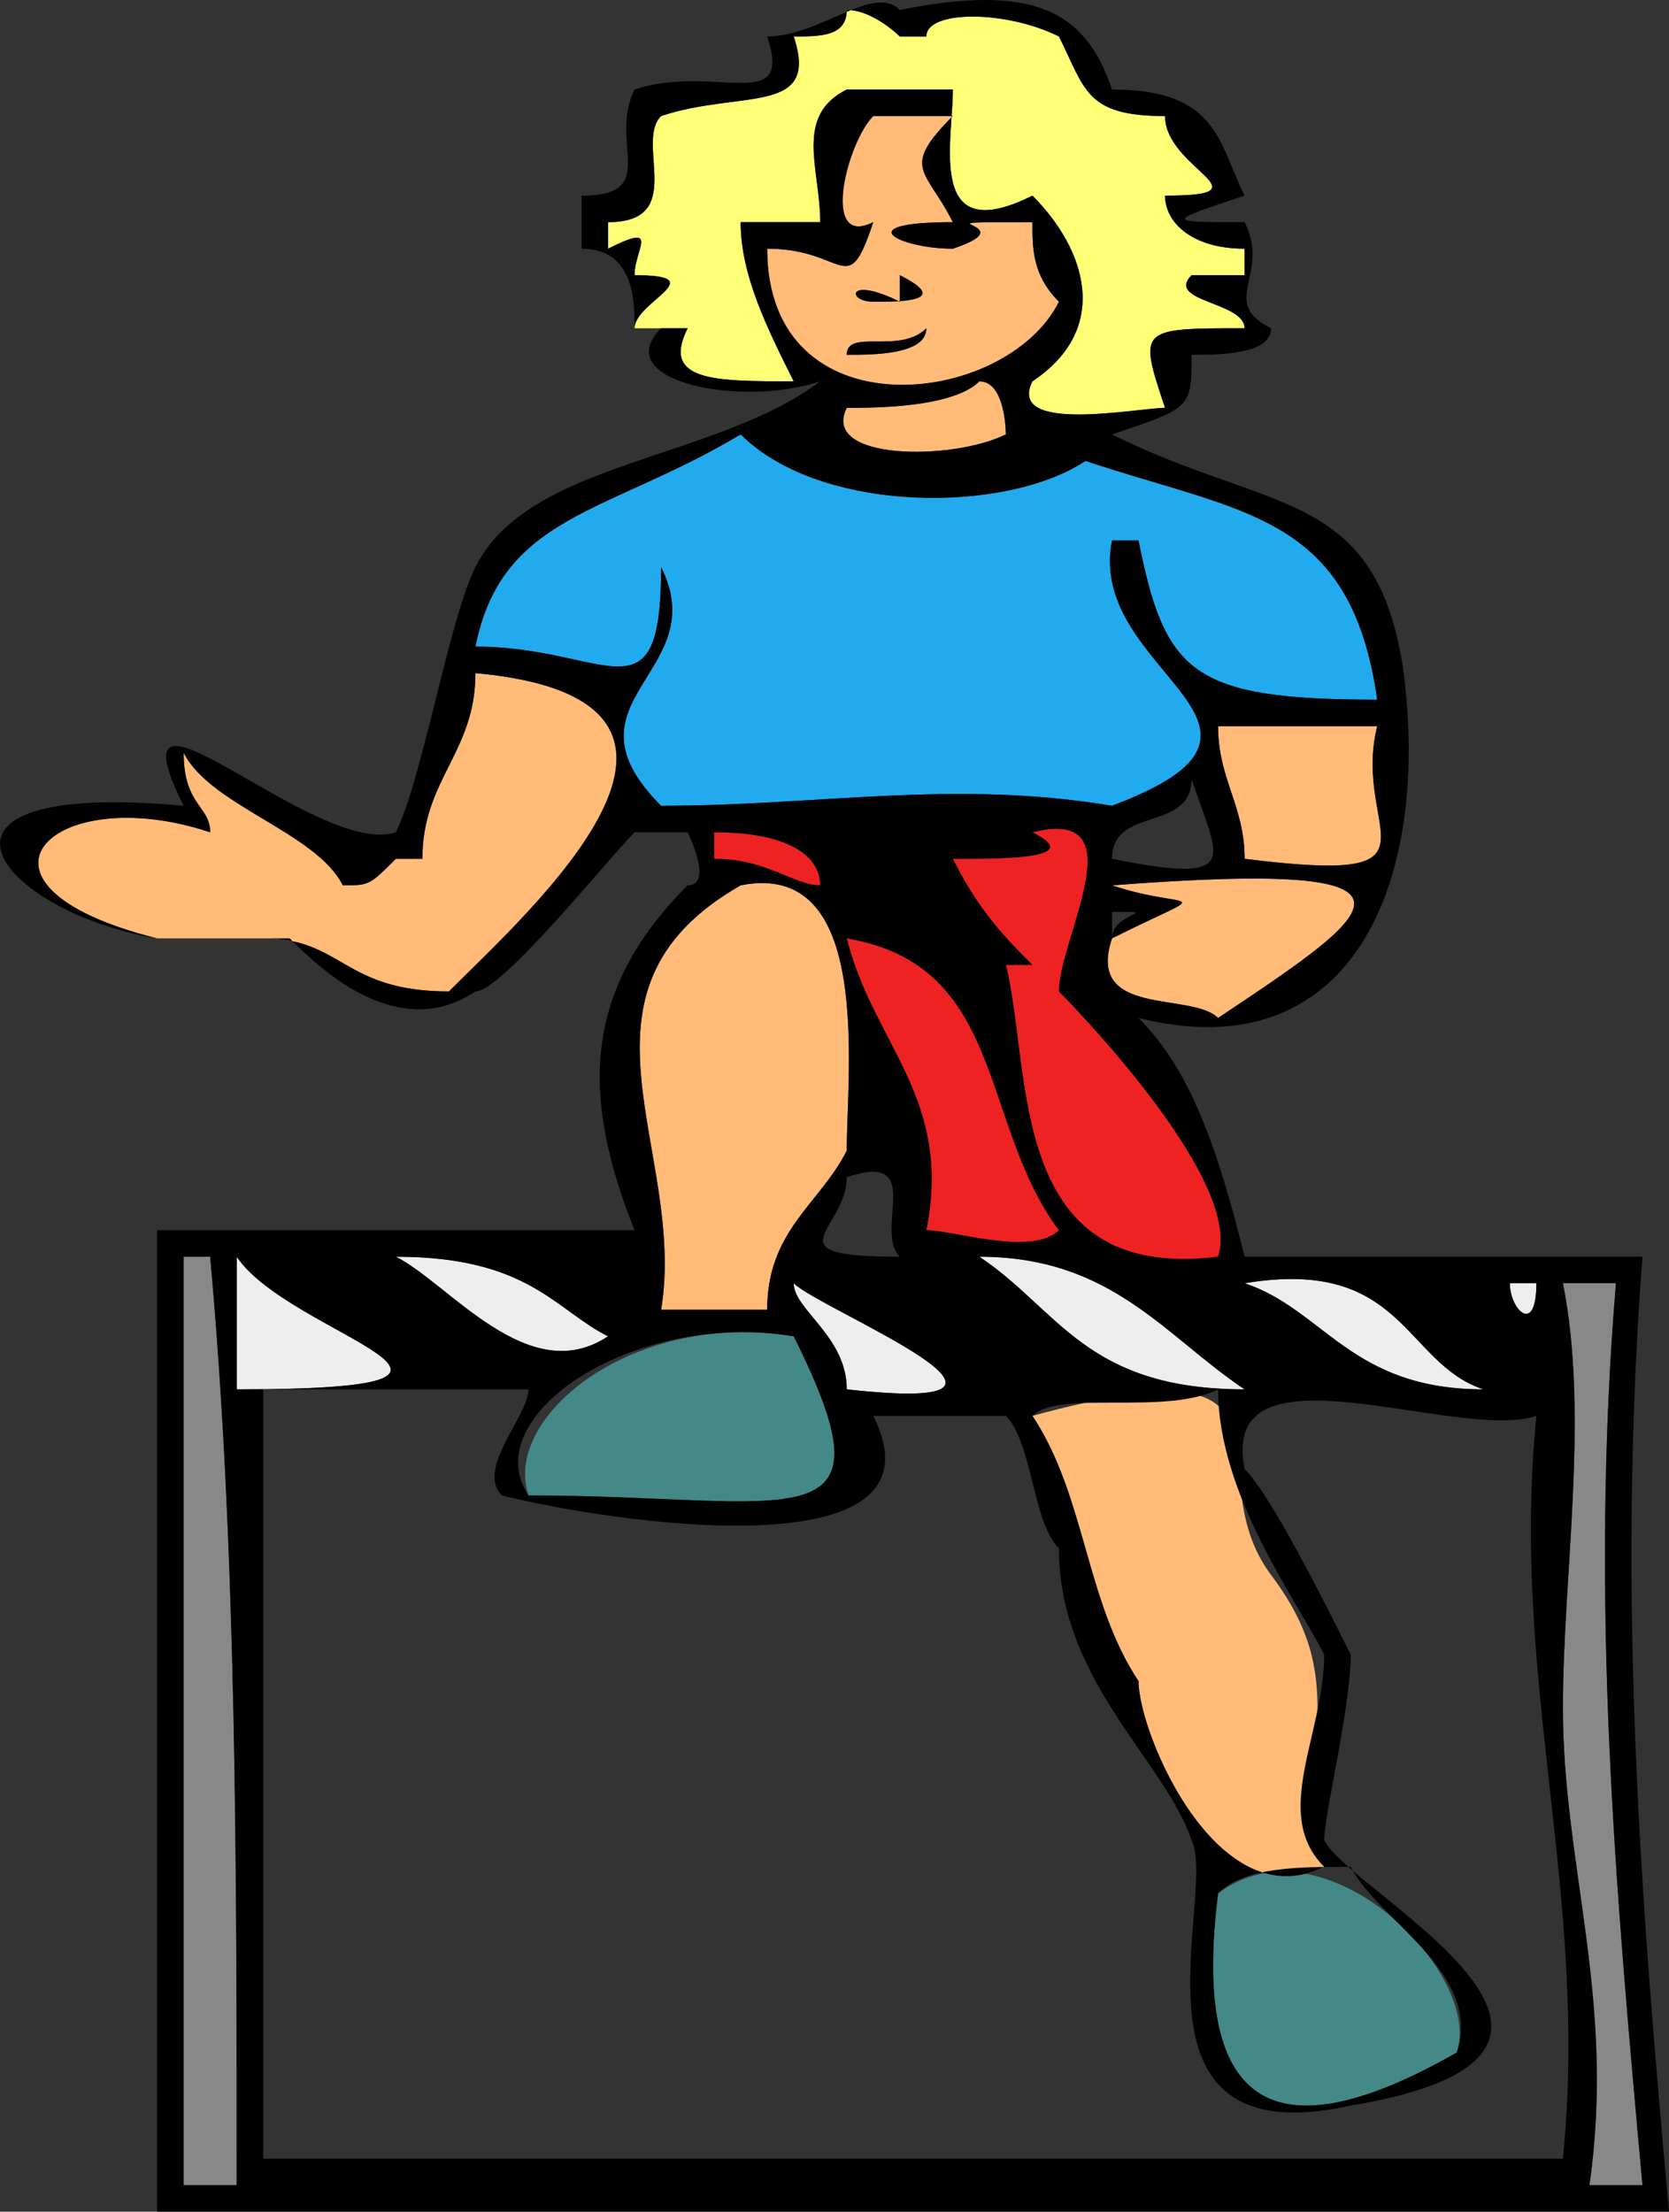
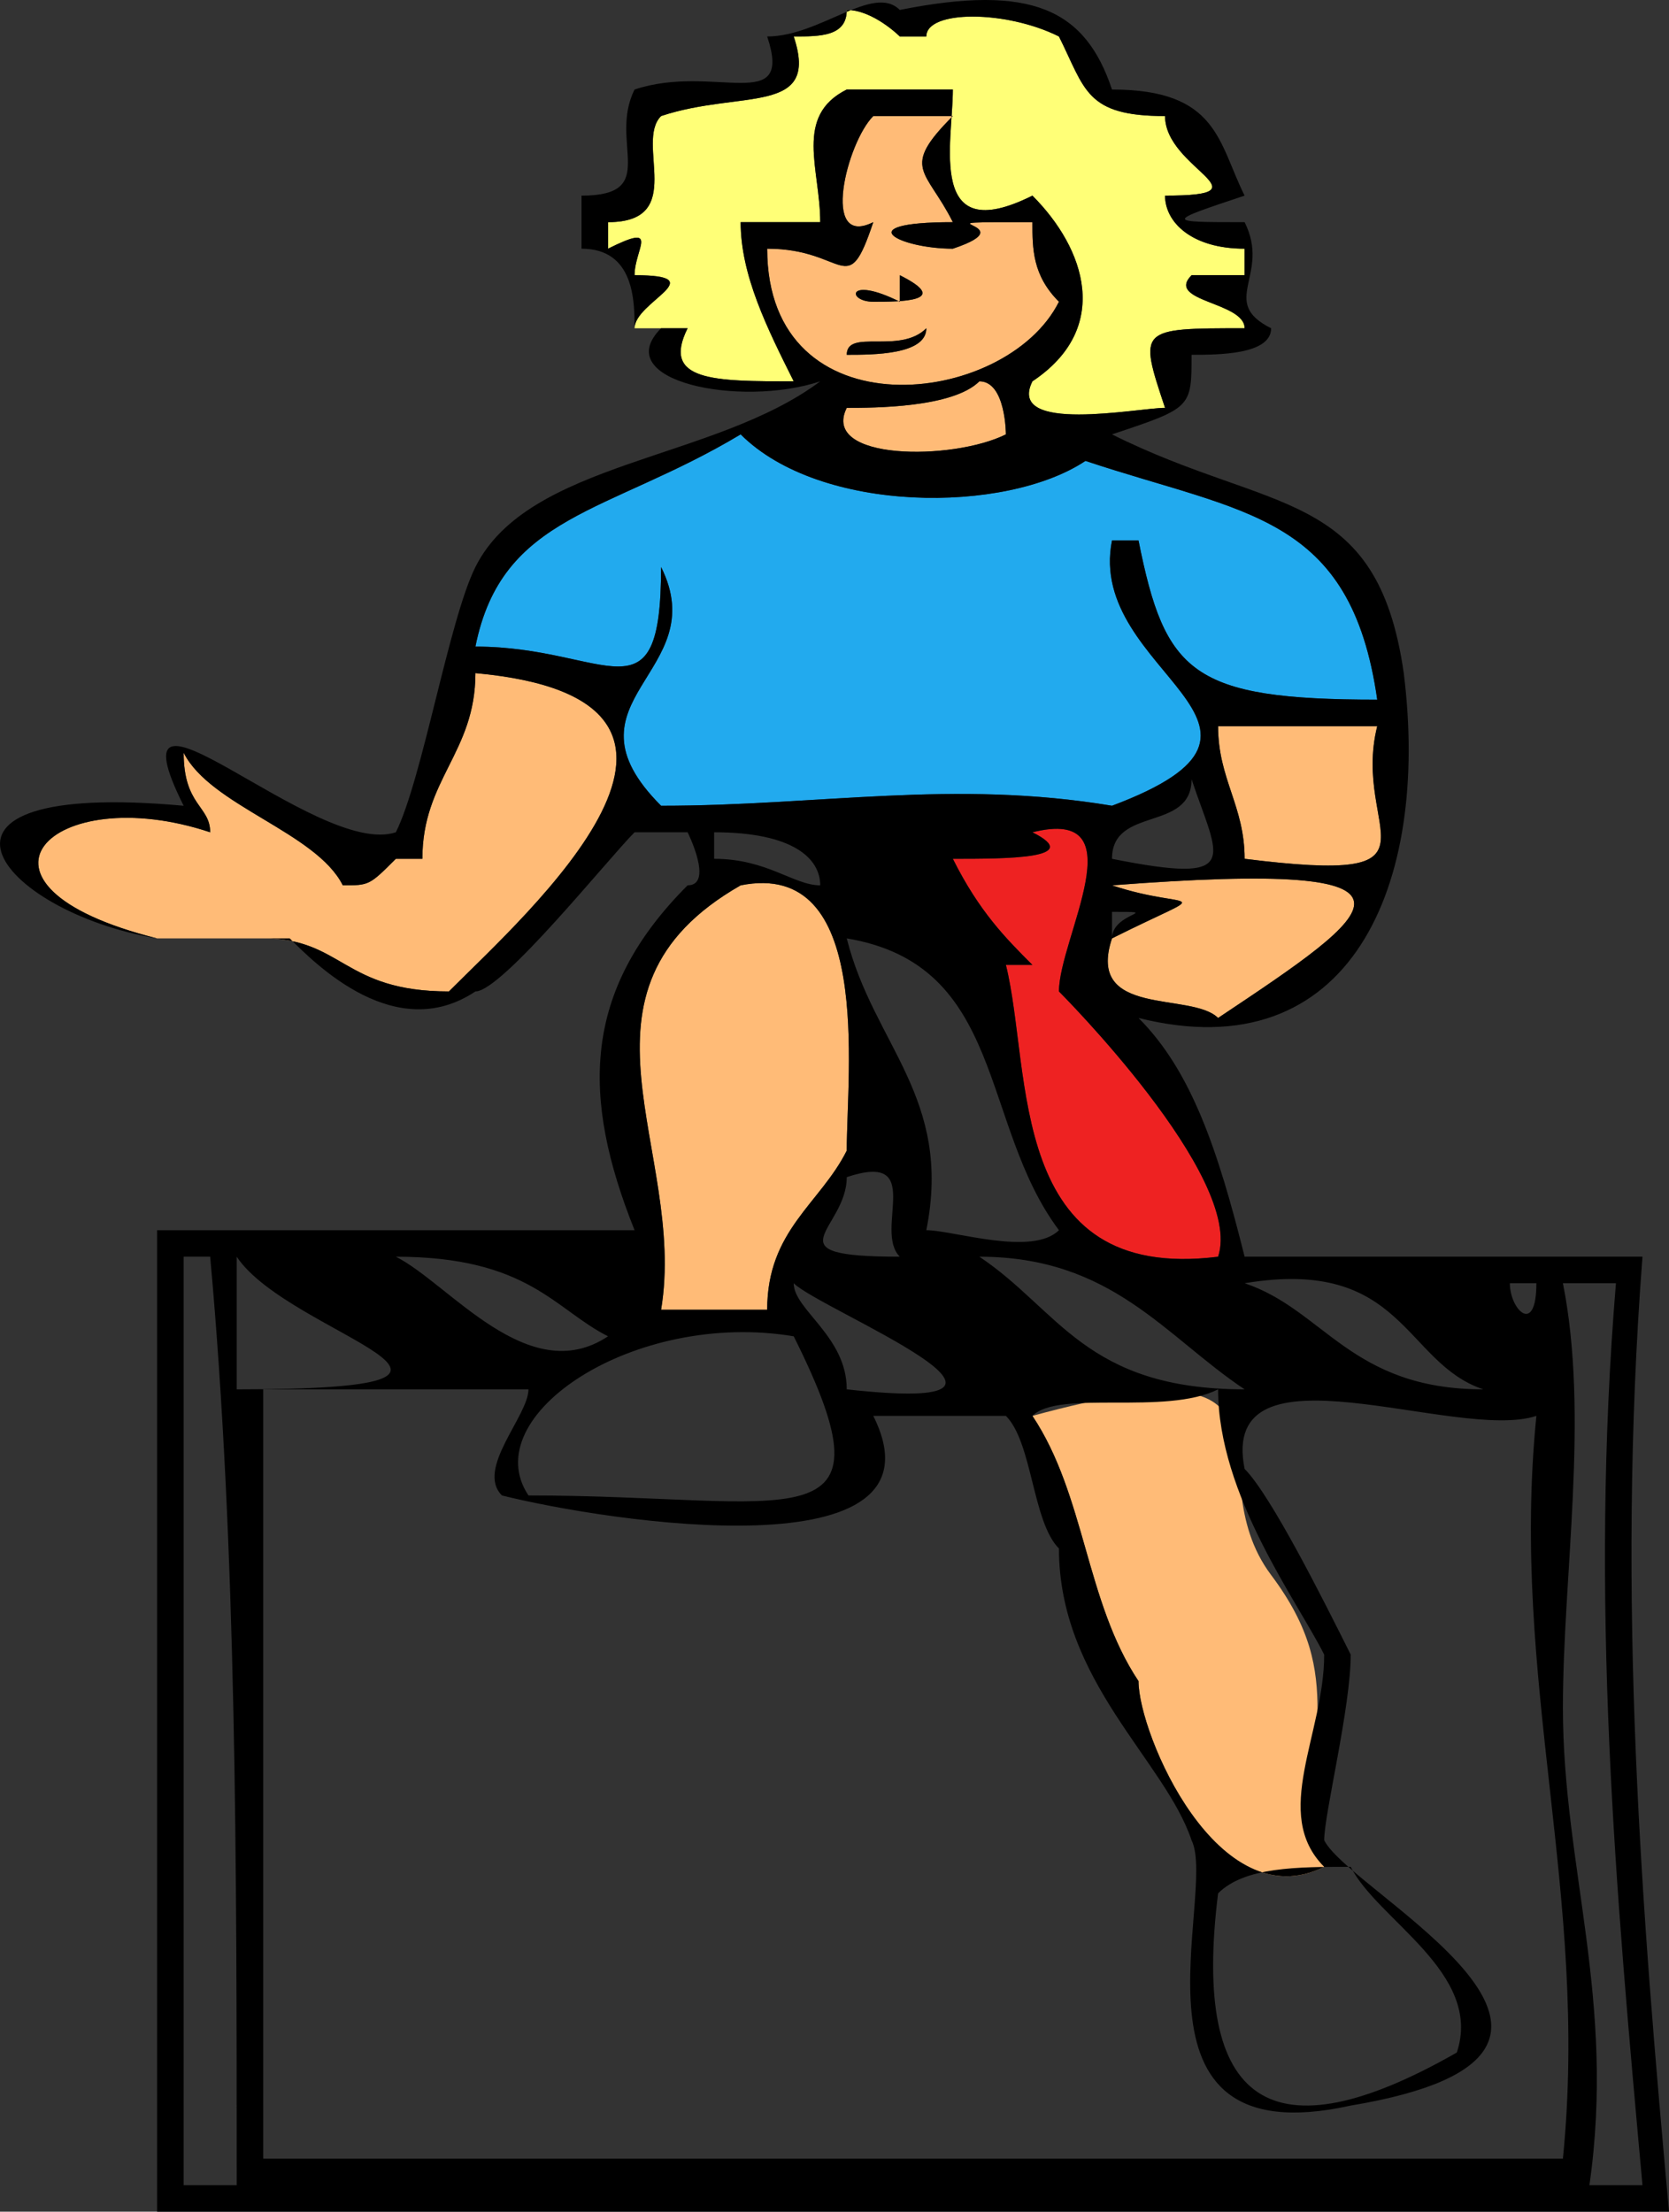
<svg xmlns="http://www.w3.org/2000/svg" width="62.924" height="83.375" version="1.2">
  <rect width="100%" height="100%" fill="#333333" stroke="none" />
  <g fill="none" fill-rule="evenodd" stroke-linecap="square" stroke-linejoin="bevel" font-family="'Sans Serif'" font-size="12.5" font-weight="400">
-     <path d="M56.924 48.375c0 1 1 2 1 0h-1m-42-1c2 1 5 5 8 3-2-1-3-3-8-3m-6 0v5c12 0 2-2 0-5m38 1c3 1 4 4 9 4-3-1-3-5-9-4m-10-1c3 2 4 5 10 5-3-2-5-5-10-5m-7 1c0 1 2 2 2 4 9 1-1-3-2-4" fill="#eee" />
-     <path d="M6.924 47.375v35h55c-1-11-2-22-1-34h-2c1 5 0 11 0 16 0 6 2 11 1 18h-51c0-12 0-24-1-35h-1" fill="#888" />
    <path d="M27.924 16.375c-5 3-9 3-10 8 5 0 7 3 7-3 2 4-4 5 0 9 6 0 11-1 17 0 8-3-1-5 0-10h1c1 5 2 6 9 6-1-7-5-7-11-9-3 2-10 2-13-1" fill="#2ae" />
-     <path d="M19.924 56.375c10 0 14 2 10-6-6-1-11 3-10 6m26 15c-1 8 2 10 9 6 1-3-5-9-9-6" fill="#488" />
    <path d="M31.924.375c0 1-1 1-2 1 1 3-2 2-5 3-1 1 1 4-2 4v1c2-1 1 0 1 1 3 0 0 1 0 2h2c-1 2 1 2 4 2-1-2-2-4-2-6h3c0-2-1-4 1-5h4c0 2-1 6 3 4 2 2 3 5 0 7-1 2 4 1 5 1-1-3-1-3 3-3 0-1-3-1-2-2h2v-1c-2 0-3-1-3-2 4 0 0-1 0-3-3 0-3-1-4-3-2-1-5-1-5 0h-1s-1-1-2-1" fill="#ff7" />
    <path d="M32.924 4.375c-1 1-2 5 0 4-1 3-1 1-4 1 0 7 9 6 11 2-1-1-1-2-1-3-5 0 0 0-3 1-2 0-4-1 0-1-1-2-2-2 0-4h-3m1 6c2 1 0 1-1 1s-1-1 1 0v-1m-3 2h5-5m4 0c0 1-2 1-3 1 0-1 2 0 3-1" fill="#fb7" />
    <path d="M36.924 14.375c-1 1-4 1-5 1-1 2 4 2 6 1 0 0 0-2-1-2m9 13c0 2 1 3 1 5 8 1 4-1 5-5h-6m-28-2c0 3-2 4-2 7h-1c-1 1-1 1-2 1-1-2-5-3-6-5 0 2 1 2 1 3-6-2-10 2-2 4h4c3 0 3 2 7 2 3-3 12-11 1-12m24 8c3 1 4 0 0 2-1 3 3 2 4 3 6-4 9-6-4-5m-14 0c-7 4-2 10-3 16h4c0-3 2-4 3-6 0-3 1-11-4-10m11 20c2 3 2 7 4 10 0 2 3 9 7 7-1-5 1-7-2-11s2-9-9-6" fill="#fb7" />
-     <path d="M26.924 31.375v1c2 0 3 1 4 1 0-1-1-2-4-2m5 4c1 4 4 6 3 11 1 0 4 1 5 0-3-4-2-10-8-11" fill="#e22" />
    <path d="M38.924 31.375c2 1-1 1-3 1 1 2 2 3 3 4h-1c1 4 0 12 8 11 1-3-6-10-6-10 0-2 3-7-1-6" fill="#e22" />
    <path d="M33.924.375c-1-1-3 1-5 1 1 3-2 1-5 2-1 2 1 4-2 4v2c2 0 2 2 2 3h1c-2 2 3 3 6 2-4 3-11 3-13 7-1 2-2 8-3 10-3 1-11-7-8-1-11-1-7 4-1 5h5c1 1 4 4 7 2 1 0 5-5 6-6h2s1 2 0 2c-4 4-4 8-2 13h-18v37h57c-1-11-2-23-1-36h-15c-1-4-2-7-4-9 8 2 11-5 10-13-1-7-5-6-11-9 3-1 3-1 3-3 1 0 3 0 3-1-2-1 0-2-1-4-3 0-3 0 0-1-1-2-1-4-5-4-1-3-3-4-8-3m-2 0c1 0 2 1 2 1h1c0-1 3-1 5 0 1 2 1 3 4 3 0 2 4 3 0 3 0 1 1 2 3 2v1h-2c-1 1 2 1 2 2-4 0-4 0-3 3-1 0-6 1-5-1 3-2 2-5 0-7-4 2-3-2-3-4h-4c-2 1-1 3-1 5h-3c0 2 1 4 2 6-3 0-5 0-4-2h-2c0-1 3-2 0-2 0-1 1-2-1-1v-1c3 0 1-3 2-4 3-1 6 0 5-3 1 0 2 0 2-1m1 4h3c-2 2-1 2 0 4-4 0-2 1 0 1 3-1-2-1 3-1 0 1 0 2 1 3-2 4-11 5-11-2 3 0 3 2 4-1-2 1-1-3 0-4m4 10c1 0 1 2 1 2-2 1-7 1-6-1 1 0 4 0 5-1m-9 2c3 3 10 3 13 1 6 2 10 2 11 9-7 0-8-1-9-6h-1c-1 5 8 7 0 10-6-1-11 0-17 0-4-4 2-5 0-9 0 6-2 3-7 3 1-5 5-5 10-8m-10 9c11 1 2 9-1 12-4 0-4-2-7-2h-4c-8-2-4-6 2-4 0-1-1-1-1-3 1 2 5 3 6 5 1 0 1 0 2-1h1c0-3 2-4 2-7m28 2h6c-1 4 3 6-5 5 0-2-1-3-1-5m-1 2c1 3 2 4-3 3 0-2 3-1 3-3m-6 2c4-1 1 4 1 6 0 0 7 7 6 10-8 1-7-7-8-11h1c-1-1-2-2-3-4 2 0 5 0 3-1m-12 0c3 0 4 1 4 2-1 0-2-1-4-1v-1m15 2c13-1 10 1 4 5-1-1-5 0-4-3 4-2 3-1 0-2m-14 0c5-1 4 7 4 10-1 2-3 3-3 6h-4c1-6-4-12 3-16m14 1c2 0 0 0 0 1v-1m-10 1c6 1 5 7 8 11-1 1-4 0-5 0 1-5-2-7-3-11m0 9c3-1 1 2 2 3-5 0-2-1-2-3m-17 3c5 0 6 2 8 3-3 2-6-2-8-3m-8 0h1c1 11 1 23 1 35h51c1-7-1-12-1-18 0-5 1-11 0-16h2c-1 12 0 23 1 34h-55v-35m30 0c5 0 7 3 10 5-6 0-7-3-10-5m-28 0c2 3 12 5 0 5v-5m38 1c6-1 6 3 9 4-5 0-6-3-9-4m-17 0c1 1 11 5 2 4 0-2-2-3-2-4m27 0h1c0 2-1 1-1 0m-27 2c4 8 0 6-10 6-2-3 4-7 10-6m-20 2h10c0 1-2 3-1 4 4 1 17 3 14-3h5c1 1 1 4 2 5 0 5 4 8 5 11 1 2-3 12 6 10 12-2 0-8-1-10 0-1 1-5 1-7-1-2-3-6-4-7-1-5 8-1 11-2-1 10 2 18 1 28h-49v-29m36 0c0 4 3 8 4 10 0 3-2 6 0 8-4 2-7-5-7-7-2-3-2-7-4-10 1-1 5 0 7-1m5 18c1 2 5 4 4 7-7 4-10 2-9-6 1-1 3-1 5-1" fill="#000" />
    <path d="M33.924 10.375v1c-2-1-2 0-1 0s3 0 1-1m-3 2h5-5m1 1c1 0 3 0 3-1-1 1-3 0-3 1" fill="#000" />
  </g>
</svg>